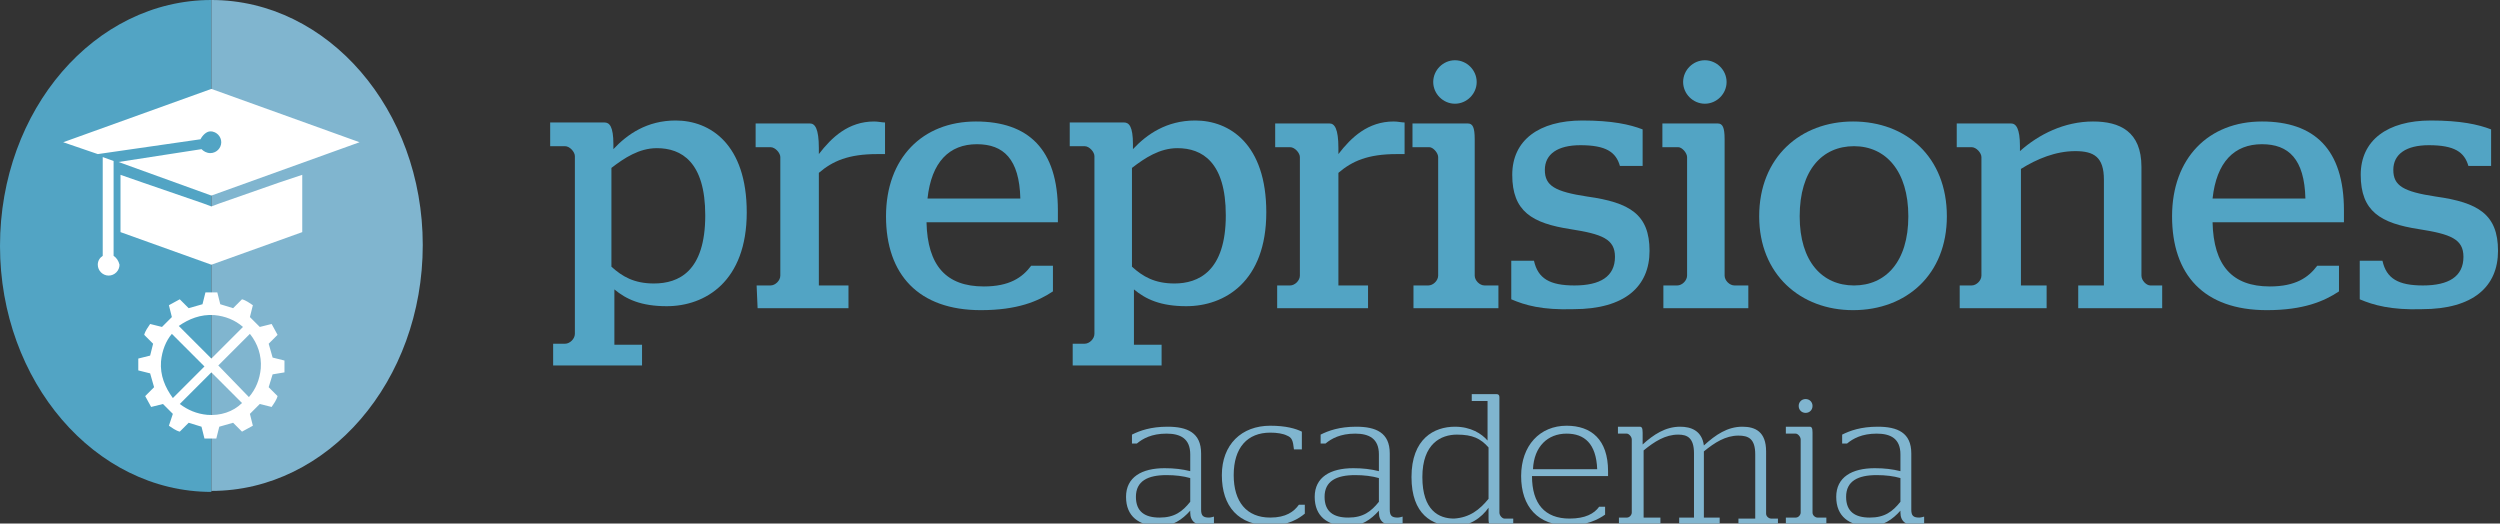
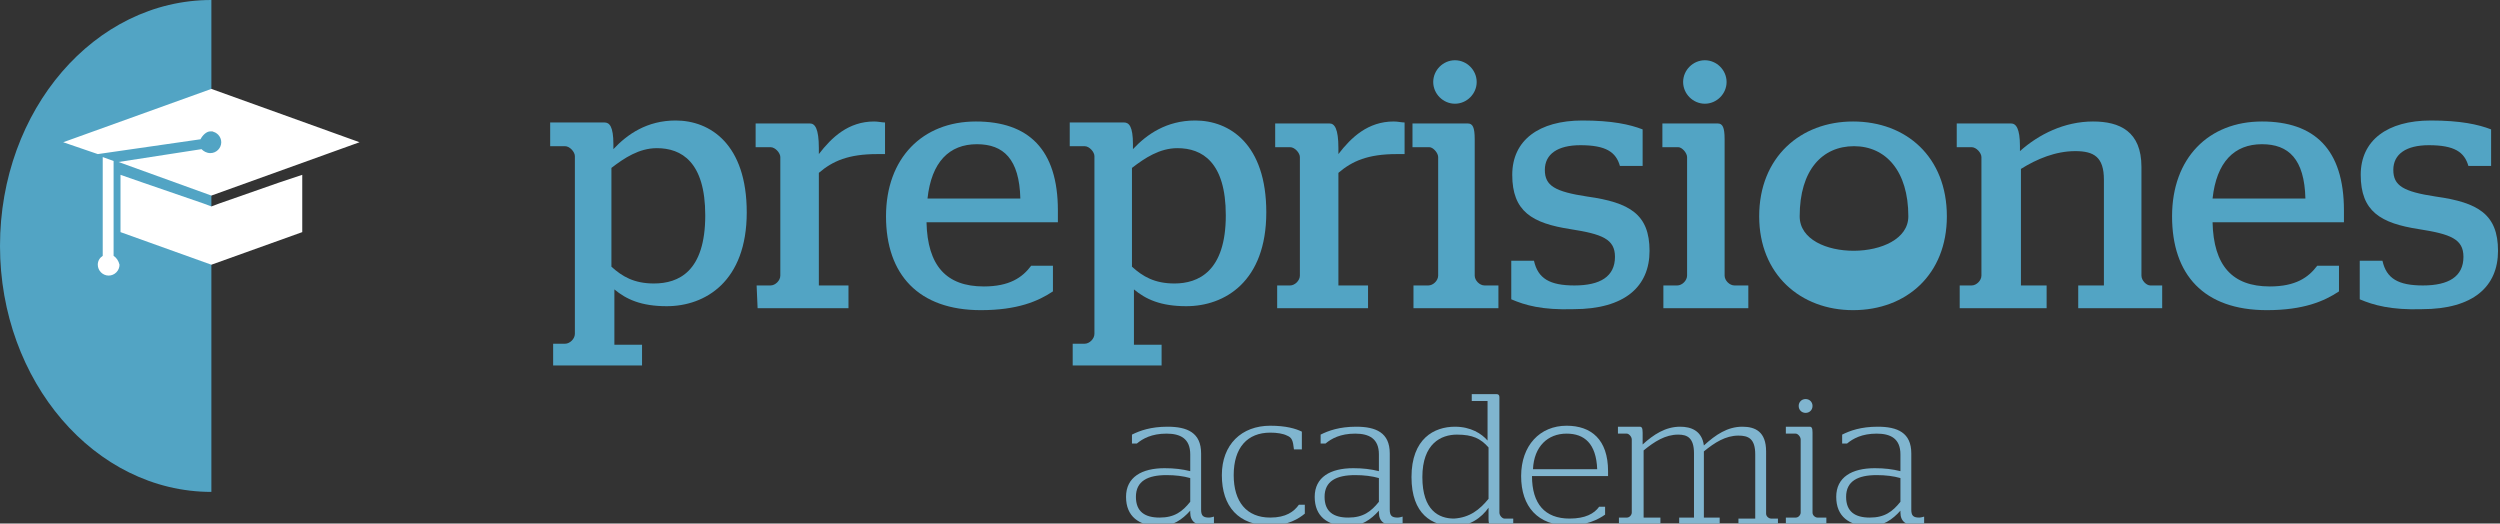
<svg xmlns="http://www.w3.org/2000/svg" version="1.1" id="Capa_1" x="0px" y="0px" viewBox="0 0 253.1 53" style="enable-background:new 0 0 253.1 53;" xml:space="preserve">
  <rect x="0" y="0" width="253.1" height="53" fill="#333333" stroke="none" />
  <style type="text/css">
	.st0{fill:#52A4C4;}
	.st1{fill:#80B5CF;}
	.st2{fill:#FFFFFF;}
</style>
  <path class="st0" d="M22.5,14.4c0-0.6-0.5-1.1-1.1-1.1V0C9.6,0,0,11.1,0,24.9c0,13.7,9.6,24.9,21.4,24.9V15.6  C22,15.6,22.5,15.1,22.5,14.4z" />
-   <path class="st1" d="M21.4,0v13.3c0.6,0,1.1,0.5,1.1,1.1s-0.5,1.1-1.1,1.1v34.2c11.8,0,21.4-11.1,21.4-24.9C42.8,11.1,33.2,0,21.4,0  z" />
  <g>
    <path class="st2" d="M11.5,25.9v-9.6l-1.1-0.4v10c-0.3,0.2-0.5,0.5-0.5,0.9c0,0.6,0.5,1.1,1.1,1.1s1.1-0.5,1.1-1.1   C12,26.4,11.8,26.1,11.5,25.9" />
    <path class="st2" d="M20.3,14.1c0.2-0.4,0.6-0.8,1-0.8c0.6,0,1.1,0.5,1.1,1.1s-0.5,1.1-1.1,1.1c-0.4,0-0.7-0.2-0.9-0.4L12,16.4   l9.4,3.4l15-5.4L21.4,9l-15,5.4l3.5,1.2L20.3,14.1z" />
    <polygon class="st2" points="28.2,18.5 22.2,20.6 21.4,20.9 20.6,20.6 14.5,18.5 12.2,17.7 12.2,19.3 12.2,22.3 12.2,23.4    12.2,23.4 12.2,23.5 21.4,26.8 30.6,23.5 30.6,19.3 30.6,17.7  " />
  </g>
-   <path class="st2" d="M28.8,37.7c0-0.4,0-0.8,0-1.2l-1.2-0.3l-0.4-1.4l0.9-0.9c-0.2-0.4-0.4-0.7-0.6-1.1l-1.2,0.3l-1-1l0.3-1.2  c-0.3-0.2-0.7-0.5-1.1-0.6l-0.9,0.9l-1.3-0.4L22,29.6c-0.4,0-0.8,0-1.2,0l-0.3,1.2l-1.4,0.4l-0.9-0.9c-0.4,0.2-0.7,0.4-1.1,0.6  l0.3,1.2l-1,1l-1.2-0.3c-0.2,0.3-0.5,0.7-0.6,1.1l0.9,0.9L15.2,36L14,36.3c0,0.4,0,0.8,0,1.2l1.2,0.3l0.4,1.4l-0.9,0.9  c0.2,0.4,0.4,0.7,0.6,1.1l1.2-0.3l1,1l-0.4,1.2c0.3,0.2,0.7,0.5,1.1,0.6l0.9-0.9l1.3,0.4l0.3,1.2c0.4,0,0.8,0,1.2,0l0.3-1.2l1.4-0.4  l0.9,0.9c0.4-0.2,0.7-0.4,1.1-0.6l-0.3-1.2l1-1l1.2,0.3c0.2-0.3,0.5-0.7,0.6-1.1l-0.9-0.9l0.4-1.3L28.8,37.7z M21.7,31.9  c1.1,0.1,2.1,0.5,2.9,1.2l-3.2,3.2l-3.3-3.3C19.1,32.3,20.3,31.8,21.7,31.9z M16.3,36.6c0.1-1.1,0.5-2.1,1.1-2.8l3.3,3.3l-3.2,3.2  C16.7,39.2,16.2,38,16.3,36.6z M21,42c-1.1-0.1-2-0.5-2.8-1.1l3.2-3.2l3.1,3.1C23.6,41.7,22.3,42.1,21,42z M25.2,40.2L22.1,37  l3.2-3.2c0.8,1,1.2,2.2,1.1,3.5C26.3,38.4,25.9,39.4,25.2,40.2z" />
  <g>
    <g>
      <g>
        <path class="st1" d="M114,50.3c0-2,1.6-2.9,3.9-2.9c1,0,1.8,0.1,2.6,0.3V46c0-1.6-1-2.1-2.4-2.1c-1.5,0-2.4,0.5-3,1h-0.5V44     c0.8-0.4,1.9-0.8,3.6-0.8c2,0,3.4,0.6,3.4,2.7v5.7c0,0.6,0.2,0.8,0.8,0.8c0.2,0,0.5-0.1,0.5-0.1V53c-0.1,0.1-0.5,0.2-0.9,0.2     c-0.9,0-1.5-0.4-1.5-1.3v-0.2c-0.8,0.9-1.8,1.6-3.2,1.6C115.3,53.2,114,52.3,114,50.3 M120.5,50.8v-2.4c-0.7-0.2-1.5-0.3-2.4-0.3     c-1.9,0-3.1,0.6-3.1,2.2c0,1.5,0.9,2.1,2.4,2.1C118.9,52.4,119.7,51.8,120.5,50.8" />
        <path class="st1" d="M123.7,48.1c0-3.1,2-5,4.9-5c1.6,0,2.6,0.3,3.2,0.6v1.8H131c-0.1-0.9-0.2-1.2-0.7-1.4     c-0.4-0.2-1-0.3-1.7-0.3c-2.3,0-3.7,1.5-3.7,4.3c0,2.7,1.3,4.3,3.7,4.3c1.6,0,2.4-0.6,2.9-1.3h0.6V52c-0.6,0.5-1.7,1.2-3.5,1.2     C125.4,53.2,123.7,51.3,123.7,48.1" />
        <path class="st1" d="M133.1,50.3c0-2,1.6-2.9,3.9-2.9c1,0,1.8,0.1,2.6,0.3V46c0-1.6-1-2.1-2.4-2.1c-1.5,0-2.4,0.5-3,1h-0.5V44     c0.8-0.4,1.9-0.8,3.6-0.8c2,0,3.4,0.6,3.4,2.7v5.7c0,0.6,0.2,0.8,0.8,0.8c0.2,0,0.5-0.1,0.5-0.1V53c-0.1,0.1-0.5,0.2-0.9,0.2     c-0.9,0-1.5-0.4-1.5-1.3v-0.2c-0.8,0.9-1.8,1.6-3.2,1.6C134.4,53.2,133.1,52.3,133.1,50.3 M139.6,50.8v-2.4     c-0.7-0.2-1.5-0.3-2.4-0.3c-1.9,0-3.1,0.6-3.1,2.2c0,1.5,0.9,2.1,2.4,2.1C138,52.4,138.8,51.8,139.6,50.8" />
        <path class="st1" d="M142.9,48.3c0-3.9,2.3-5.1,4.4-5.1c1.6,0,2.7,0.7,3.3,1.4v-4H149v-0.7h2.5c0.2,0,0.3,0.1,0.3,0.3v11.7     c0,0.3,0.3,0.6,0.5,0.6h0.9v0.7H151c-0.2,0-0.3-0.2-0.3-0.6v-1.2c-0.7,1-1.9,1.9-3.6,1.9C145,53.2,142.9,52.1,142.9,48.3      M150.7,50.5v-5.2c-0.8-0.9-1.6-1.3-3.2-1.3c-1.6,0-3.5,0.9-3.5,4.3c0,3.4,1.7,4.2,3.2,4.2C148.8,52.4,149.8,51.6,150.7,50.5" />
        <path class="st1" d="M154,48.2c0-3.1,1.9-5.1,4.6-5.1c2.5,0,4.2,1.4,4.2,4.6c0,0.2,0,0.4,0,0.5h-7.7c0,2.8,1.3,4.3,3.8,4.3     c1.6,0,2.5-0.5,3-1.2h0.6v0.8c-0.7,0.5-1.9,1.1-3.7,1.1C155.7,53.2,154,51.3,154,48.2 M161.7,47.5c-0.1-2.6-1.3-3.6-3.1-3.6     c-1.9,0-3.3,1.3-3.4,3.6H161.7z" />
        <path class="st1" d="M172.6,52.4h1.5v0.7H170v-0.7h1.5v-6.5c0-1.6-0.7-1.9-1.6-1.9c-1.3,0-2.4,0.7-3.5,1.6v6.8h1.7v0.7h-4.2v-0.7     h0.8c0.3,0,0.5-0.3,0.5-0.5v-7.4c0-0.3-0.3-0.6-0.5-0.6h-0.9v-0.7h2.2c0.2,0,0.3,0.1,0.3,0.6V45c1.1-1,2.3-1.8,3.8-1.8     c1.1,0,2.2,0.4,2.4,1.9c1.2-1.1,2.4-1.9,3.9-1.9c1.3,0,2.4,0.5,2.4,2.5V52c0,0.3,0.3,0.5,0.5,0.5h0.7v0.7h-4v-0.7h1.7V46     c0-1.6-0.7-1.9-1.7-1.9c-1.3,0-2.4,0.7-3.5,1.6v6.7H172.6z" />
        <path class="st1" d="M180.9,52.4h0.9c0.3,0,0.5-0.3,0.5-0.5v-7.4c0-0.3-0.3-0.6-0.5-0.6h-1v-0.7h2.4c0.2,0,0.3,0.1,0.3,0.6v8.1     c0,0.3,0.3,0.5,0.5,0.5h0.9v0.7h-4.1v-0.7H180.9z M182.1,41.1c0-0.4,0.3-0.7,0.7-0.7s0.7,0.3,0.7,0.7s-0.3,0.7-0.7,0.7     C182.4,41.8,182.1,41.5,182.1,41.1" />
        <path class="st1" d="M185.9,50.3c0-2,1.6-2.9,3.9-2.9c1,0,1.8,0.1,2.6,0.3V46c0-1.6-1-2.1-2.4-2.1c-1.5,0-2.4,0.5-3,1h-0.5V44     c0.8-0.4,1.9-0.8,3.6-0.8c2,0,3.4,0.6,3.4,2.7v5.7c0,0.6,0.2,0.8,0.8,0.8c0.2,0,0.5-0.1,0.5-0.1V53c-0.1,0.1-0.5,0.2-0.9,0.2     c-0.9,0-1.5-0.4-1.5-1.3v-0.2c-0.8,0.9-1.8,1.6-3.2,1.6C187.2,53.2,185.9,52.3,185.9,50.3 M192.4,50.8v-2.4     c-0.7-0.2-1.5-0.3-2.4-0.3c-1.9,0-3.1,0.6-3.1,2.2c0,1.5,0.9,2.1,2.4,2.1C190.8,52.4,191.6,51.8,192.4,50.8" />
      </g>
    </g>
  </g>
  <g>
    <g>
      <path class="st0" d="M55.8,34.8h1.4c0.5,0,1-0.5,1-1v-18c0-0.4-0.5-1-1-1h-1.5v-2.4h5.5c0.5,0,0.9,0.4,0.9,2.2v0.5    c1.4-1.5,3.4-2.9,6.3-2.9c3.5,0,7.2,2.4,7.2,9.3c0,7-4.2,9.5-8.1,9.5c-2.6,0-4.1-0.7-5.3-1.7v5.6H65V37h-9v-2.2H55.8z M71.4,21.8    c0-5.4-2.4-6.8-4.9-6.8c-1.8,0-3.3,1-4.6,2v10c1.1,1,2.3,1.7,4.3,1.7C68.7,28.7,71.4,27.5,71.4,21.8z" />
      <path class="st0" d="M76.6,28.9H78c0.5,0,1-0.5,1-1v-12c0-0.4-0.5-1-1-1h-1.5v-2.4H82c0.5,0,0.9,0.5,0.9,2.5v0.6    c1.3-1.7,3-3.3,5.6-3.3c0.4,0,0.8,0.1,1.1,0.1v3.2h-0.8c-2.9,0-4.5,0.7-5.9,1.9v11.4h3v2.3h-9.2L76.6,28.9L76.6,28.9z" />
      <path class="st0" d="M89.7,21.9c0-5.9,3.7-9.6,9.1-9.6c5.3,0,8.3,2.8,8.3,9c0,0.5,0,1,0,1.2H93.8c0.1,4.4,2,6.5,5.8,6.5    c2.6,0,3.9-0.9,4.8-2.1h2.2v2.6c-1.5,1-3.6,1.9-7.3,1.9C93,31.4,89.7,27.8,89.7,21.9z M103.3,20.1c-0.1-4-1.7-5.5-4.4-5.5    c-2.8,0-4.6,1.8-5,5.5H103.3z" />
      <path class="st0" d="M108.4,34.8h1.4c0.5,0,1-0.5,1-1v-18c0-0.4-0.5-1-1-1h-1.5v-2.4h5.5c0.5,0,0.9,0.4,0.9,2.2v0.5    c1.4-1.5,3.4-2.9,6.3-2.9c3.5,0,7.2,2.4,7.2,9.3c0,7-4.2,9.5-8.1,9.5c-2.6,0-4.1-0.7-5.3-1.7v5.6h2.8V37h-9v-2.2H108.4z     M124.1,21.8c0-5.4-2.4-6.8-4.9-6.8c-1.8,0-3.3,1-4.6,2v10c1.1,1,2.3,1.7,4.3,1.7C121.3,28.7,124.1,27.5,124.1,21.8z" />
      <path class="st0" d="M129.2,28.9h1.4c0.5,0,1-0.5,1-1v-12c0-0.4-0.5-1-1-1h-1.5v-2.4h5.5c0.5,0,0.9,0.5,0.9,2.5v0.6    c1.3-1.7,3-3.3,5.6-3.3c0.4,0,0.8,0.1,1.1,0.1v3.2h-0.8c-2.9,0-4.5,0.7-5.9,1.9v11.4h3v2.3h-9.2v-2.3H129.2z" />
      <path class="st0" d="M143.2,28.9h1.4c0.5,0,1-0.5,1-1v-12c0-0.4-0.5-1-0.9-1H143v-2.4h5.6c0.5,0,0.7,0.4,0.7,1.6v13.8    c0,0.5,0.5,1,1,1h1.4v2.3h-8.6v-2.3H143.2z M145.1,8.3c0-1.2,1-2.2,2.2-2.2s2.2,1,2.2,2.2s-1,2.2-2.2,2.2S145.1,9.5,145.1,8.3z" />
      <path class="st0" d="M153,30.3v-3.9h2.3c0.4,1.8,1.6,2.5,4.1,2.5c2.6,0,4.1-0.9,4.1-2.9c0-1.8-1.3-2.3-4.5-2.8    c-3.9-0.6-5.9-1.8-5.9-5.5c0-3.5,2.7-5.5,7.1-5.5c3,0,4.8,0.4,6.1,0.9v3.7H164c-0.4-1.4-1.4-2.1-4-2.1c-2.3,0-3.6,0.9-3.6,2.5    s1,2.2,4.3,2.7c4.3,0.6,6.3,1.8,6.3,5.5c0,3.6-2.5,5.9-7.7,5.9C156.1,31.4,154.4,30.9,153,30.3z" />
      <path class="st0" d="M168.4,28.9h1.4c0.5,0,1-0.5,1-1v-12c0-0.4-0.5-1-0.9-1h-1.6v-2.4h5.6c0.5,0,0.7,0.4,0.7,1.6v13.8    c0,0.5,0.5,1,1,1h1.4v2.3h-8.6L168.4,28.9L168.4,28.9z M170.4,8.3c0-1.2,1-2.2,2.2-2.2s2.2,1,2.2,2.2s-1,2.2-2.2,2.2    S170.4,9.5,170.4,8.3z" />
-       <path class="st0" d="M178.1,21.9c0-6,4.2-9.6,9.5-9.6c5.4,0,9.5,3.6,9.5,9.6c0,5.9-4.1,9.5-9.5,9.5    C182.3,31.4,178.1,27.8,178.1,21.9z M193.2,21.9c0-4.6-2.3-7.1-5.5-7.1s-5.5,2.4-5.5,7.1c0,4.6,2.3,7,5.5,7S193.2,26.5,193.2,21.9    z" />
+       <path class="st0" d="M178.1,21.9c0-6,4.2-9.6,9.5-9.6c5.4,0,9.5,3.6,9.5,9.6c0,5.9-4.1,9.5-9.5,9.5    C182.3,31.4,178.1,27.8,178.1,21.9z M193.2,21.9c0-4.6-2.3-7.1-5.5-7.1s-5.5,2.4-5.5,7.1S193.2,26.5,193.2,21.9    z" />
      <path class="st0" d="M198.2,28.9h1.4c0.5,0,1-0.5,1-1v-12c0-0.4-0.5-1-1-1h-1.5v-2.4h5.5c0.5,0,0.9,0.5,0.9,2.3v0.5    c1.9-1.7,4.5-3,7.4-3c2.7,0,4.9,1,4.9,4.6v11c0,0.5,0.5,1,0.9,1h1.2v2.3h-8.5v-2.3h2.6V18.2c0-2.3-1-2.9-2.9-2.9    c-2,0-3.9,0.8-5.5,1.8v11.8h2.6v2.3h-8.8v-2.3H198.2z" />
      <path class="st0" d="M219.9,21.9c0-5.9,3.7-9.6,9.1-9.6c5.3,0,8.3,2.8,8.3,9c0,0.5,0,1,0,1.2H224c0.1,4.4,2,6.5,5.8,6.5    c2.6,0,3.9-0.9,4.8-2.1h2.2v2.6c-1.5,1-3.6,1.9-7.3,1.9C223.1,31.4,219.9,27.8,219.9,21.9z M233.4,20.1c-0.1-4-1.7-5.5-4.4-5.5    c-2.8,0-4.6,1.8-5,5.5H233.4z" />
      <path class="st0" d="M238.9,30.3v-3.9h2.3c0.4,1.8,1.6,2.5,4.1,2.5c2.6,0,4.1-0.9,4.1-2.9c0-1.8-1.3-2.3-4.5-2.8    c-3.9-0.6-5.9-1.8-5.9-5.5c0-3.5,2.7-5.5,7.1-5.5c3,0,4.8,0.4,6.1,0.9v3.7h-2.3c-0.4-1.4-1.4-2.1-4-2.1c-2.3,0-3.6,0.9-3.6,2.5    s1,2.2,4.3,2.7c4.3,0.6,6.3,1.8,6.3,5.5c0,3.6-2.5,5.9-7.7,5.9C242.1,31.4,240.3,30.9,238.9,30.3z" />
    </g>
  </g>
</svg>